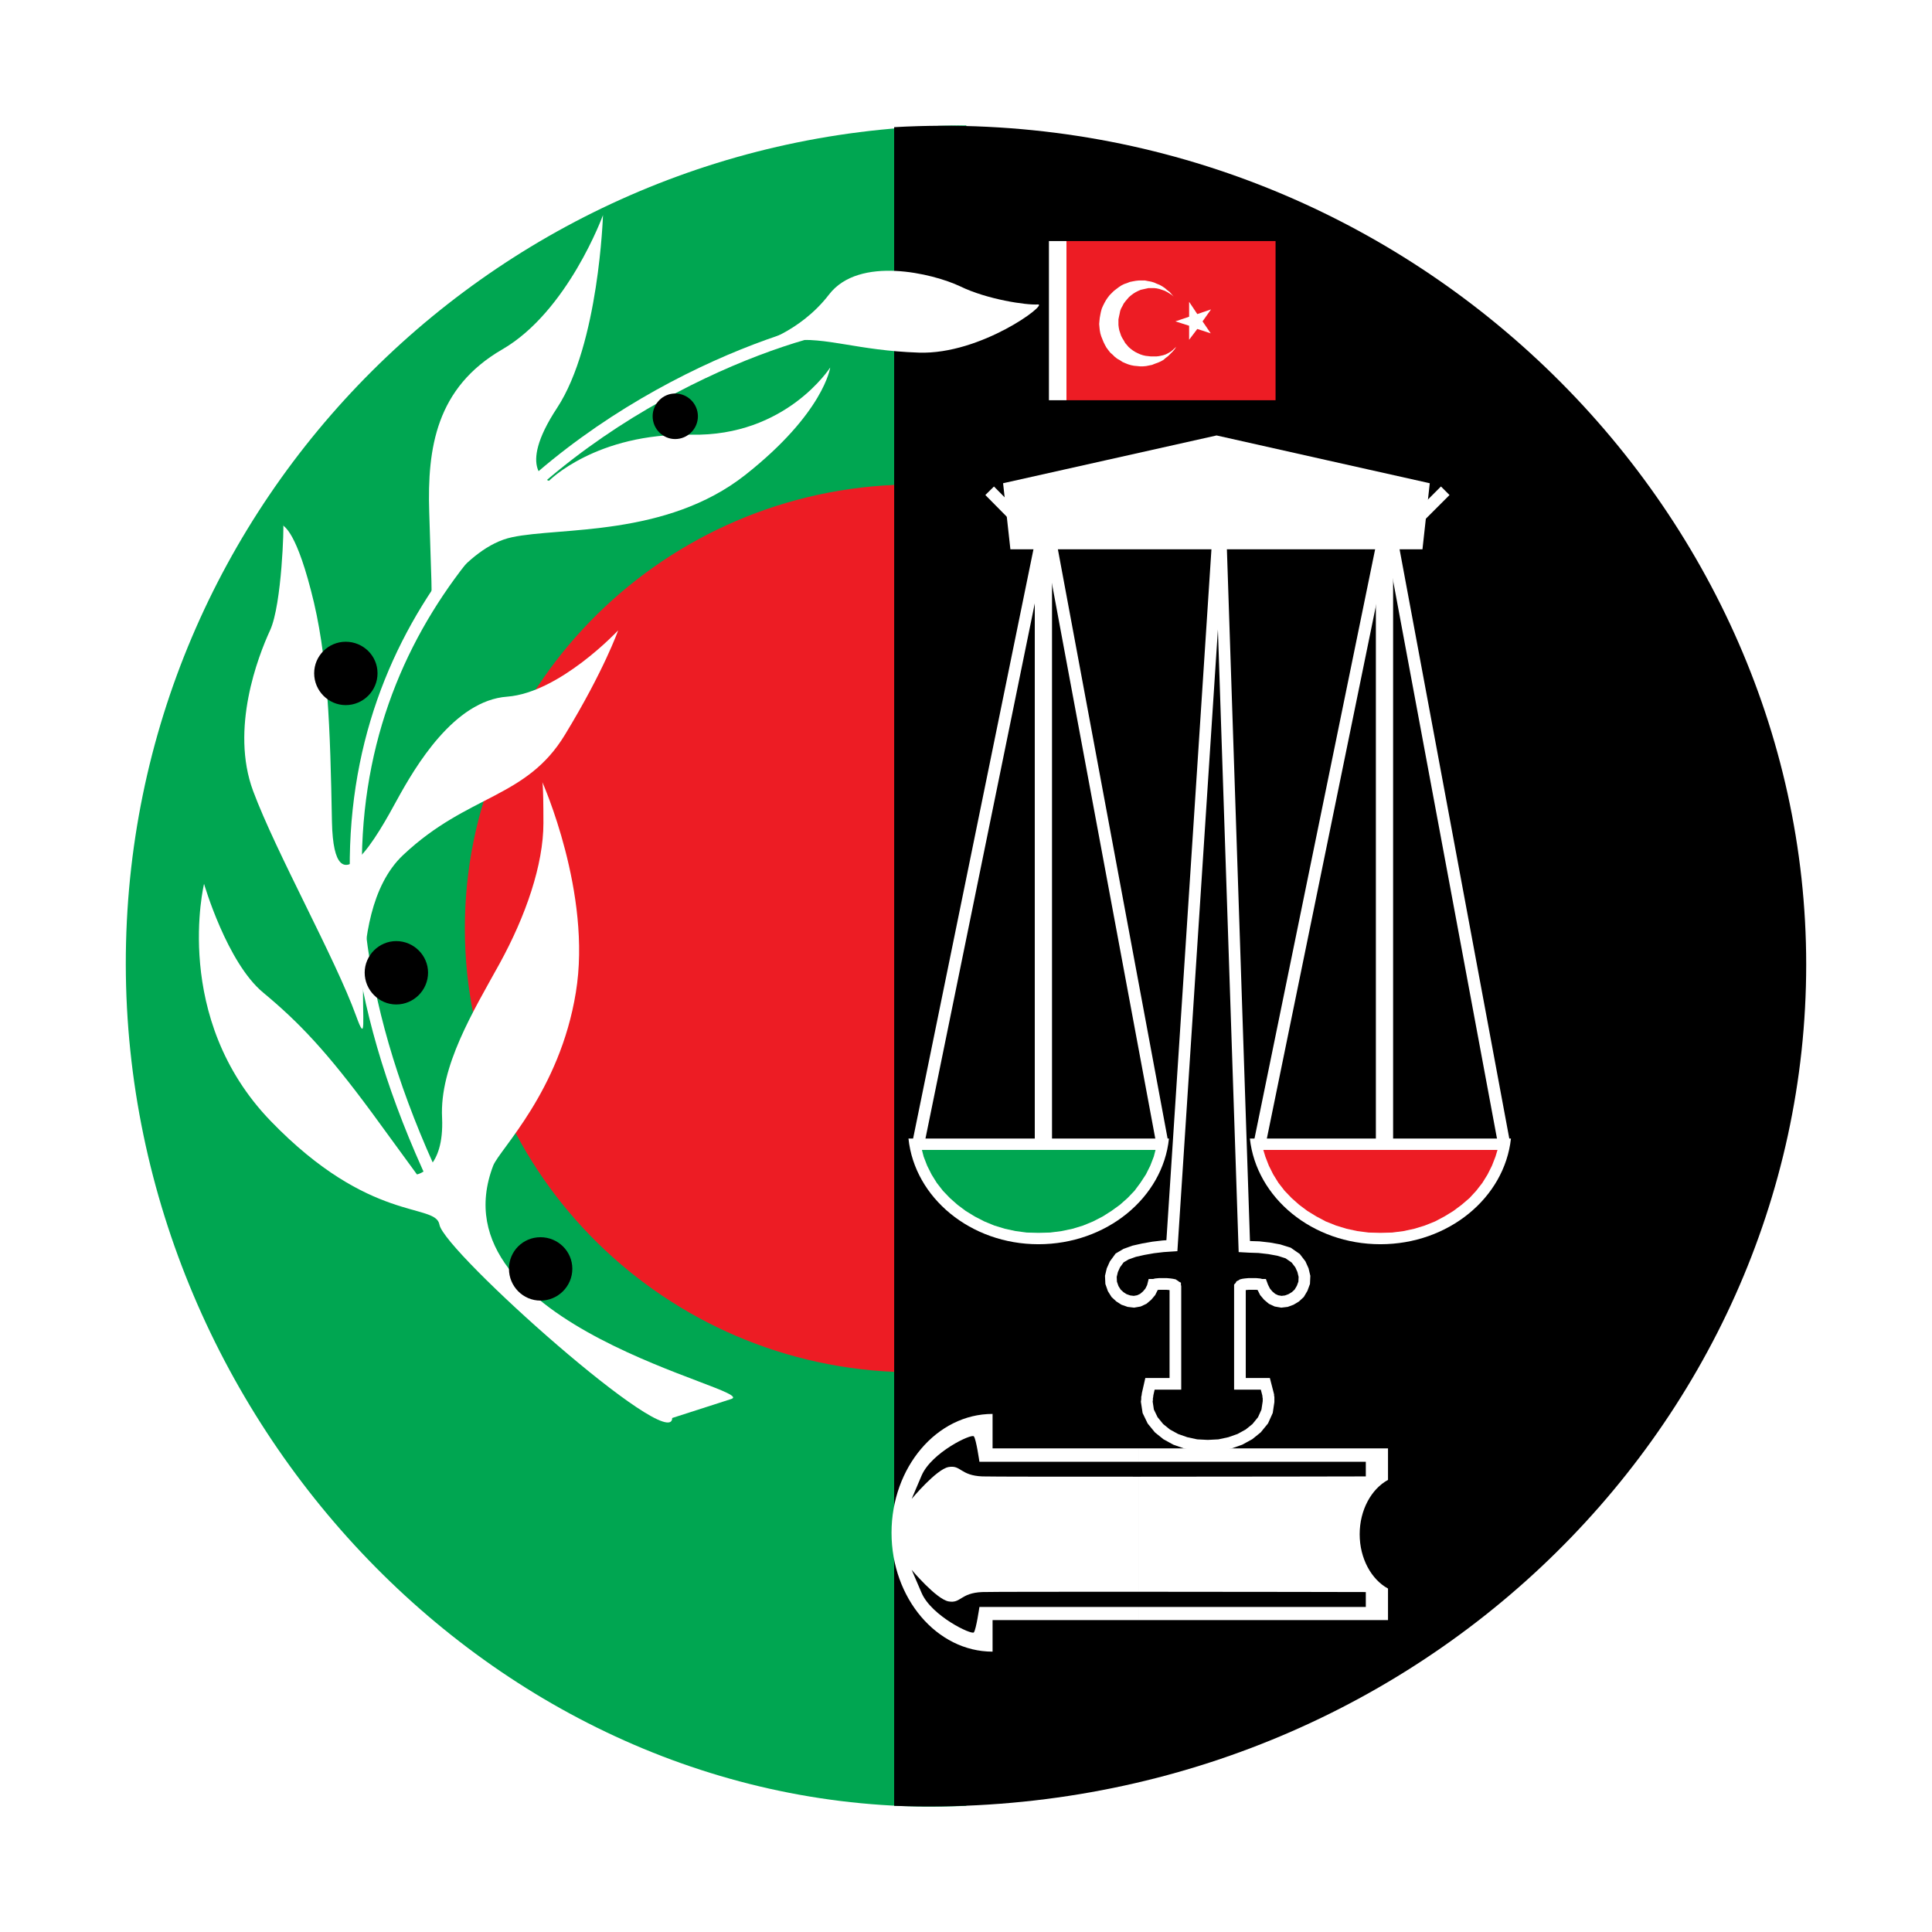
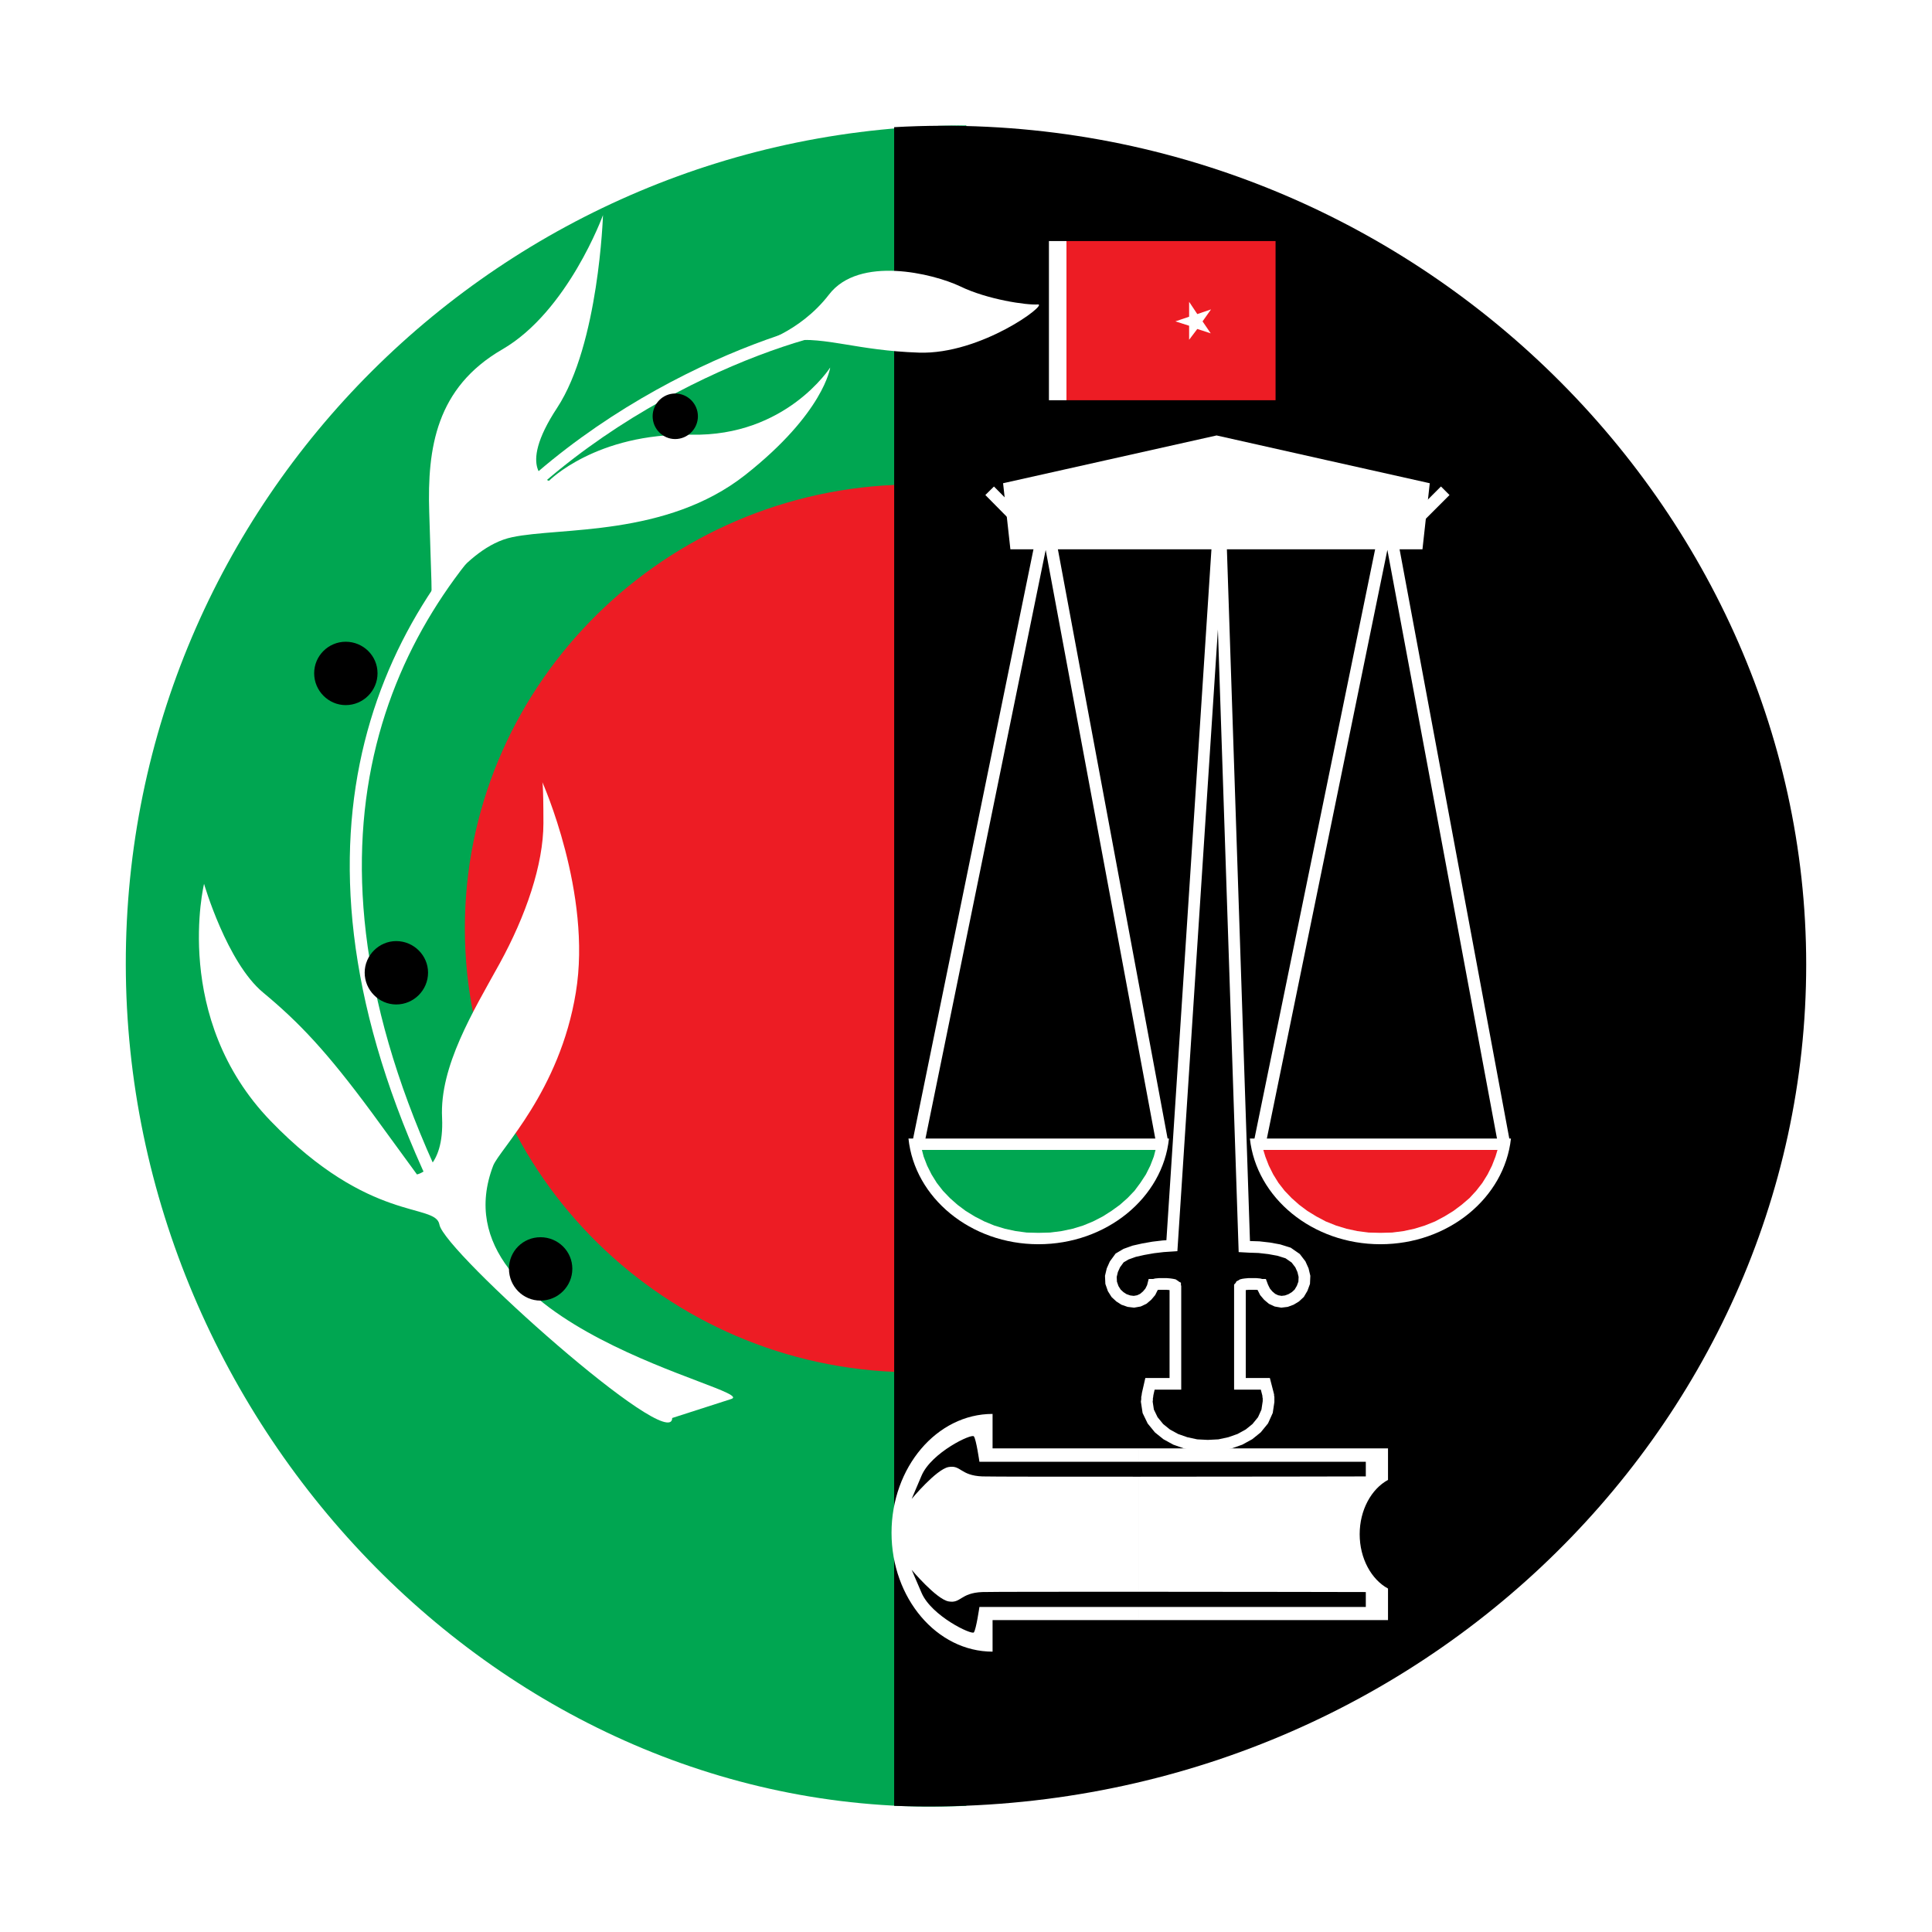
<svg xmlns="http://www.w3.org/2000/svg" version="1.0" id="Layer_1" x="0px" y="0px" width="192.756px" height="192.756px" viewBox="0 0 192.756 192.756" enable-background="new 0 0 192.756 192.756" xml:space="preserve">
  <g>
    <polygon fill-rule="evenodd" clip-rule="evenodd" fill="#FFFFFF" points="0,0 192.756,0 192.756,192.756 0,192.756 0,0  " />
    <path fill-rule="evenodd" clip-rule="evenodd" fill="#00A651" d="M96.407,96.224v83.944c-45.396,2.098-83.798-37.587-83.856-83.944   c-0.059-46.328,37.674-83.711,83.856-83.711V96.224L96.407,96.224z" />
    <path fill-rule="evenodd" clip-rule="evenodd" d="M89.21,96.224v83.944c50.844,1.864,90.995-37.471,90.995-83.944   c0-46.445-40.908-86.363-90.995-83.536V96.224L89.21,96.224z" />
    <path fill-rule="evenodd" clip-rule="evenodd" fill="#FFFFFF" d="M103.545,30.374c1.107-0.087-5.652,5.012-11.858,4.808   c-6.177-0.204-9.266-1.603-12.762-1.195c-3.497,0.379-3.497,0.379-3.497,0.379s4.284-1.078,7.285-4.982   c3.001-3.904,10.373-2.098,13.083-0.816C98.476,29.878,102.438,30.461,103.545,30.374L103.545,30.374z" />
    <path fill-rule="evenodd" clip-rule="evenodd" fill="#FFFFFF" d="M55.586,40.688c-4.167,6.323-0.816,7.284-0.816,7.284   s4.691-4.778,14.189-4.604c9.47,0.205,13.87-6.702,13.87-6.702s-0.612,4.517-8.479,10.723c-7.896,6.207-18.473,5.187-23.251,6.207   c-4.808,0.991-8.479,7.692-8.188,6.993c0.292-0.699,0.088-3.089-0.087-9.499c-0.204-6.41,0.699-12.412,7.284-16.229   c6.556-3.788,10.052-13.403,10.052-13.403S59.752,34.336,55.586,40.688L55.586,40.688z" />
    <path fill-rule="evenodd" clip-rule="evenodd" fill="#ED1C24" d="M89.21,136.87c-23.776-1.021-42.832-20.513-42.832-44.259   c0-23.718,19.056-43.182,42.832-44.23v47.843V136.87L89.21,136.87z" />
    <path fill="none" stroke="#FFFFFF" stroke-width="1.208" stroke-miterlimit="2.613" d="M87.753,32.5   c-1.777-3.468-77.417,17.89-43.531,87.15" />
    <path fill-rule="evenodd" clip-rule="evenodd" fill="#FFFFFF" d="M67.066,141.474l5.886-1.894   c2.972-0.933-29.866-7.256-23.747-23.281c0.641-1.631,6.643-7.4,8.246-17.278c1.632-9.877-3.351-21.007-3.351-21.007   s0.117,0,0.117,4.108c0,4.138-1.748,9.236-4.371,14.015c-2.623,4.75-6.002,10.256-5.74,15.384c0.233,5.157-2.506,5.653-2.506,5.653   s0,0-4.487-6.148c-4.516-6.119-7.255-9.004-10.868-12.005c-3.613-3.001-5.886-10.839-5.886-10.839s-3.263,13.403,6.644,23.659   c9.936,10.285,16.462,8.13,16.841,10.345C44.31,124.866,67.066,145.174,67.066,141.474L67.066,141.474z" />
    <path fill-rule="evenodd" clip-rule="evenodd" d="M39.531,93.893c1.748,0,3.176,1.428,3.176,3.146c0,1.749-1.428,3.177-3.176,3.177   c-1.719,0-3.147-1.428-3.147-3.177C36.384,95.32,37.812,93.893,39.531,93.893L39.531,93.893z" />
    <path fill-rule="evenodd" clip-rule="evenodd" d="M53.925,123.438c1.748,0,3.176,1.398,3.176,3.147   c0,1.748-1.428,3.176-3.176,3.176s-3.146-1.428-3.146-3.176C50.778,124.836,52.177,123.438,53.925,123.438L53.925,123.438z" />
    <polygon fill-rule="evenodd" clip-rule="evenodd" fill="#ED1C24" points="106.401,24.05 127.263,24.05 127.263,39.931    106.401,39.931 106.401,24.05  " />
    <polygon fill-rule="evenodd" clip-rule="evenodd" fill="#FFFFFF" points="104.652,24.05 106.401,24.05 106.401,39.931    104.652,39.931 104.652,24.05  " />
-     <path fill-rule="evenodd" clip-rule="evenodd" fill="#FFFFFF" d="M28.255,52.372c0.087-0.175-0.117,7.926-1.312,10.519   c-1.195,2.593-3.992,9.819-1.69,16.025c2.302,6.177,8.188,16.667,10.285,22.465c2.098,5.799-1.806-9.994,4.691-16.083   c6.469-6.09,12.266-5.594,16.142-12.004c3.904-6.411,5.302-10.402,5.302-10.402s-5.798,6.207-11.072,6.614   c-5.303,0.379-9.178,6.993-10.985,10.286c-1.806,3.322-6.293,11.479-6.497,2.214c-0.175-9.295-0.379-16.608-2.098-23.106   C29.333,52.372,28.138,52.576,28.255,52.372L28.255,52.372z" />
    <path fill-rule="evenodd" clip-rule="evenodd" fill="#FFFFFF" d="M113.598,144.504h24.884v3.147   c-1.661,0.902-2.827,3.001-2.827,5.419s1.166,4.517,2.827,5.42v3.146h-24.884v-1.312h22.669v-1.485c0,0-12.062-0.029-22.669-0.029   v-11.48c10.606,0,22.669-0.028,22.669-0.028v-1.458h-22.669V144.504L113.598,144.504z M99.029,144.504h14.568v1.34h-15.88   c0,0-0.32-2.243-0.553-2.534c-0.204-0.32-4.225,1.603-5.215,3.904c-0.991,2.331-0.991,2.331-0.991,2.331s2.447-2.943,3.671-3.176   c1.253-0.233,1.166,0.845,3.38,0.933c0.961,0.028,7.866,0.028,15.588,0.028v11.48c-7.722,0-14.627,0-15.588,0.029   c-2.215,0.087-2.127,1.165-3.38,0.932c-1.224-0.232-3.671-3.146-3.671-3.146s0,0,0.991,2.302s5.012,4.226,5.215,3.934   c0.233-0.32,0.553-2.535,0.553-2.535h15.88v1.312H99.029v3.147c-5.565,0-10.081-5.333-10.081-11.859s4.516-11.859,10.081-11.859   V144.504L99.029,144.504z" />
    <polygon fill-rule="evenodd" clip-rule="evenodd" fill="#FFFFFF" points="118.639,33.899 118.639,32.5 117.269,32.063    118.639,31.598 118.639,30.111 119.454,31.335 120.824,30.869 119.979,32.063 120.795,33.258 119.454,32.821 118.639,33.899  " />
-     <polygon fill-rule="evenodd" clip-rule="evenodd" fill="#FFFFFF" points="117.356,34.599 117.182,34.861 116.978,35.094    116.773,35.298 116.541,35.531 116.308,35.706 116.074,35.91 115.812,36.055 115.55,36.172 115.229,36.288 114.938,36.405    114.646,36.463 114.355,36.522 114.035,36.551 113.743,36.551 113.452,36.522 113.132,36.492 112.84,36.434 112.549,36.346    112.258,36.23 111.995,36.113 111.732,35.938 111.471,35.793 111.209,35.589 111.005,35.385 110.771,35.181 110.567,34.919    110.393,34.686 110.247,34.423 110.102,34.132 109.984,33.841 109.868,33.55 109.781,33.258 109.723,32.938 109.693,32.646    109.665,32.326 109.693,32.005 109.723,31.714 109.781,31.393 109.839,31.102 109.927,30.782 110.043,30.519 110.188,30.228    110.334,29.965 110.509,29.703 110.713,29.441 110.917,29.237 111.121,29.033 111.384,28.83 111.617,28.654 111.879,28.479    112.17,28.334 112.433,28.247 112.724,28.13 113.016,28.071 113.336,28.014 113.627,27.984 113.918,27.984 114.238,27.984    114.53,28.042 114.851,28.101 115.143,28.188 115.404,28.305 115.695,28.421 115.958,28.566 116.22,28.742 116.453,28.946    116.687,29.121 116.891,29.354 117.095,29.587 116.891,29.412 116.657,29.266 116.424,29.121 116.191,29.004 115.929,28.917    115.667,28.83 115.404,28.771 115.143,28.742 114.851,28.742 114.588,28.742 114.326,28.8 114.064,28.858 113.803,28.917    113.539,29.033 113.307,29.15 113.073,29.295 112.84,29.47 112.637,29.645 112.461,29.849 112.287,30.053 112.112,30.286    111.995,30.519 111.85,30.782 111.762,31.014 111.704,31.306 111.646,31.568 111.587,31.86 111.587,32.122 111.587,32.413    111.617,32.675 111.675,32.967 111.762,33.229 111.85,33.491 111.967,33.724 112.112,33.957 112.258,34.22 112.433,34.423    112.607,34.627 112.812,34.803 113.044,34.977 113.277,35.123 113.51,35.239 113.772,35.356 114.035,35.443 114.297,35.502    114.56,35.531 114.821,35.561 115.113,35.561 115.375,35.561 115.638,35.531 116.046,35.443 116.308,35.356 116.541,35.239    116.832,35.065 117.007,34.919 117.356,34.599  " />
    <path fill-rule="evenodd" clip-rule="evenodd" fill="#FFFFFF" d="M116.628,113.59c-0.611,5.914-6.235,10.547-13.024,10.547   c-6.76,0-12.354-4.633-12.966-10.547H116.628L116.628,113.59z" />
    <path fill-rule="evenodd" clip-rule="evenodd" fill="#FFFFFF" d="M150.748,113.59c-0.642,5.914-6.235,10.547-13.024,10.547   s-12.383-4.633-13.024-10.547H150.748L150.748,113.59z" />
    <polygon fill-rule="evenodd" clip-rule="evenodd" fill="#00A651" points="113.772,118.019 113.189,118.805 112.49,119.533    111.732,120.204 110.888,120.815 110.014,121.369 109.053,121.864 108.062,122.272 107.013,122.593 105.905,122.826    104.77,122.972 103.604,123.001 102.438,122.972 101.331,122.826 100.253,122.593 99.204,122.272 98.213,121.864 97.252,121.369    96.349,120.815 95.533,120.204 94.775,119.533 94.076,118.805 93.464,118.019 92.94,117.174 92.502,116.299 92.153,115.396    91.979,114.726 115.288,114.726 115.113,115.396 114.764,116.299 114.326,117.174 113.772,118.019  " />
    <polygon fill-rule="evenodd" clip-rule="evenodd" fill="#ED1C24" points="147.893,118.019 147.28,118.805 146.61,119.533    145.823,120.204 145.008,120.815 144.104,121.369 143.172,121.864 142.152,122.272 141.104,122.593 140.025,122.826    138.889,122.972 137.724,123.001 136.558,122.972 135.422,122.826 134.344,122.593 133.295,122.272 132.274,121.864    131.343,121.369 130.439,120.815 129.622,120.204 128.866,119.533 128.167,118.805 127.555,118.019 127.03,117.174    126.593,116.299 126.243,115.396 126.04,114.726 149.407,114.726 149.204,115.396 148.854,116.299 148.417,117.174    147.893,118.019  " />
    <path fill="none" stroke="#FFFFFF" stroke-width="1.208" stroke-miterlimit="2.613" d="M104.478,51.119l-12.849,62.907    M104.332,51.585l11.626,62.441 M138.568,51.119l-12.879,62.907 M138.423,51.585l11.626,62.441" />
    <polygon fill="none" stroke="#FFFFFF" stroke-width="6.674" stroke-miterlimit="2.613" points="121.378,46.865 131.634,49.167    141.919,51.469 121.378,51.469 100.807,51.469 111.092,49.167 121.378,46.865  " />
    <path fill="none" stroke="#FFFFFF" stroke-width="1.208" stroke-miterlimit="2.613" d="M98.738,48.963l2.563,2.594    M144.191,48.963l-2.593,2.594" />
    <polygon fill="none" stroke="#FFFFFF" stroke-width="1.164" stroke-miterlimit="2.613" points="118.289,143.95 117.299,143.601    116.396,143.105 115.638,142.493 114.996,141.707 114.56,140.804 114.414,139.842 114.443,139.639 114.443,139.521    114.443,139.435 114.472,139.317 114.501,139.084 114.734,138.064 117.269,138.064 117.269,128.595 117.269,128.42 117.24,128.361    117.24,128.333 117.182,128.304 117.152,128.245 117.065,128.188 116.92,128.158 116.716,128.129 116.396,128.1 116.017,128.1    115.667,128.1 115.347,128.129 115.113,128.188 115.055,128.188 114.996,128.42 114.764,128.887 114.443,129.266 114.064,129.586    113.627,129.79 113.132,129.877 112.637,129.818 112.141,129.645 111.732,129.382 111.354,129.032 111.062,128.566    110.859,127.983 110.83,127.342 110.976,126.73 111.237,126.147 111.704,125.507 112.345,125.128 113.161,124.836 114.064,124.633    115.055,124.458 116.046,124.341 116.92,124.283 121.698,50.974 124.146,124.37 124.67,124.399 125.603,124.429 126.622,124.545    127.584,124.72 128.516,125.011 129.273,125.536 129.74,126.147 130.002,126.73 130.147,127.342 130.119,127.983 129.915,128.537    129.622,129.032 129.244,129.382 128.808,129.645 128.341,129.818 127.846,129.877 127.351,129.79 126.914,129.586    126.535,129.266 126.214,128.887 125.981,128.42 125.894,128.188 125.864,128.188 125.632,128.129 125.311,128.1 124.961,128.1    124.583,128.1 124.262,128.129 124.059,128.158 123.941,128.188 123.854,128.245 123.796,128.274 123.767,128.333 123.737,128.361    123.708,128.392 123.708,128.42 123.708,138.064 126.243,138.064 126.477,138.969 126.506,139.084 126.535,139.201    126.535,139.317 126.563,139.435 126.563,139.551 126.563,139.668 126.563,139.842 126.418,140.804 126.011,141.707    125.369,142.493 124.611,143.105 123.708,143.601 122.718,143.95 121.64,144.184 120.503,144.242 119.367,144.184 118.289,143.95     " />
    <path fill-rule="evenodd" clip-rule="evenodd" d="M67.357,39.26c1.253,0,2.273,1.02,2.273,2.273c0,1.252-1.02,2.272-2.273,2.272   c-1.224,0-2.243-1.02-2.243-2.272C65.114,40.28,66.133,39.26,67.357,39.26L67.357,39.26z" />
    <path fill-rule="evenodd" clip-rule="evenodd" d="M34.49,64.027c1.748,0,3.176,1.398,3.176,3.146s-1.428,3.176-3.176,3.176   c-1.719,0-3.146-1.428-3.146-3.176S32.771,64.027,34.49,64.027L34.49,64.027z" />
-     <path fill="none" stroke="#FFFFFF" stroke-width="1.72" stroke-miterlimit="2.613" d="M104.1,53.683v60.11 M138.131,53.683   v60.11" />
  </g>
</svg>